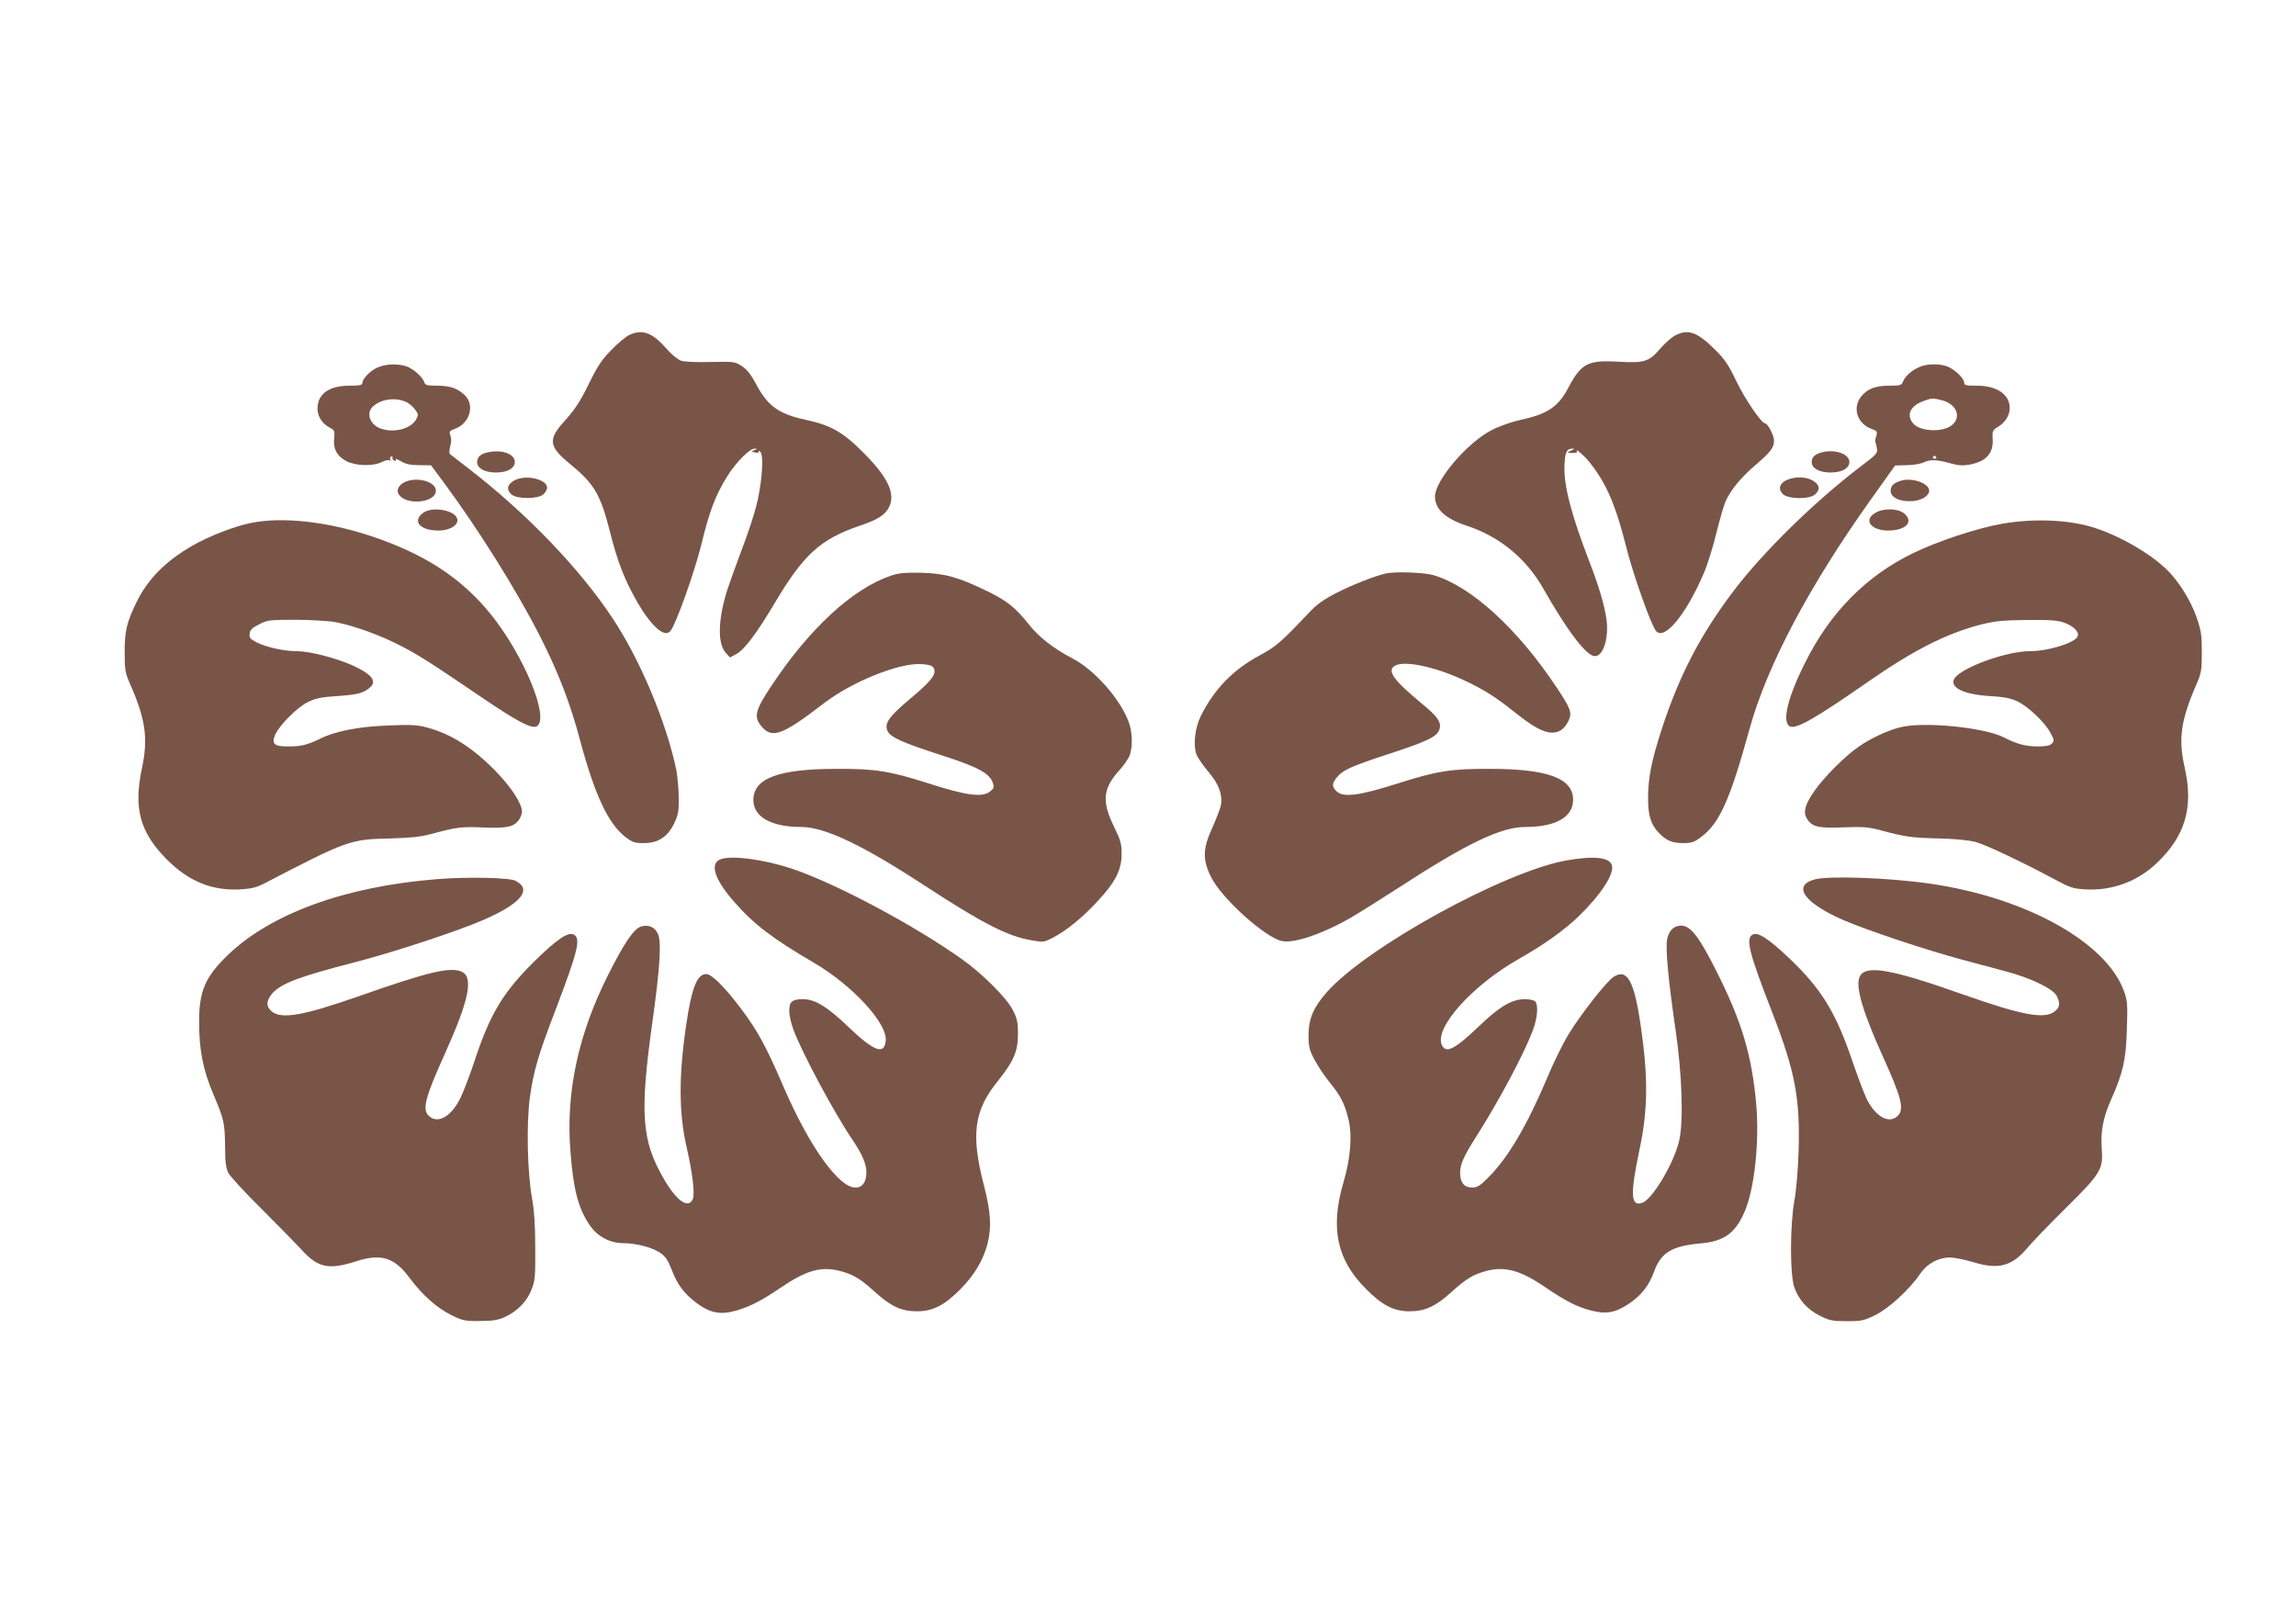
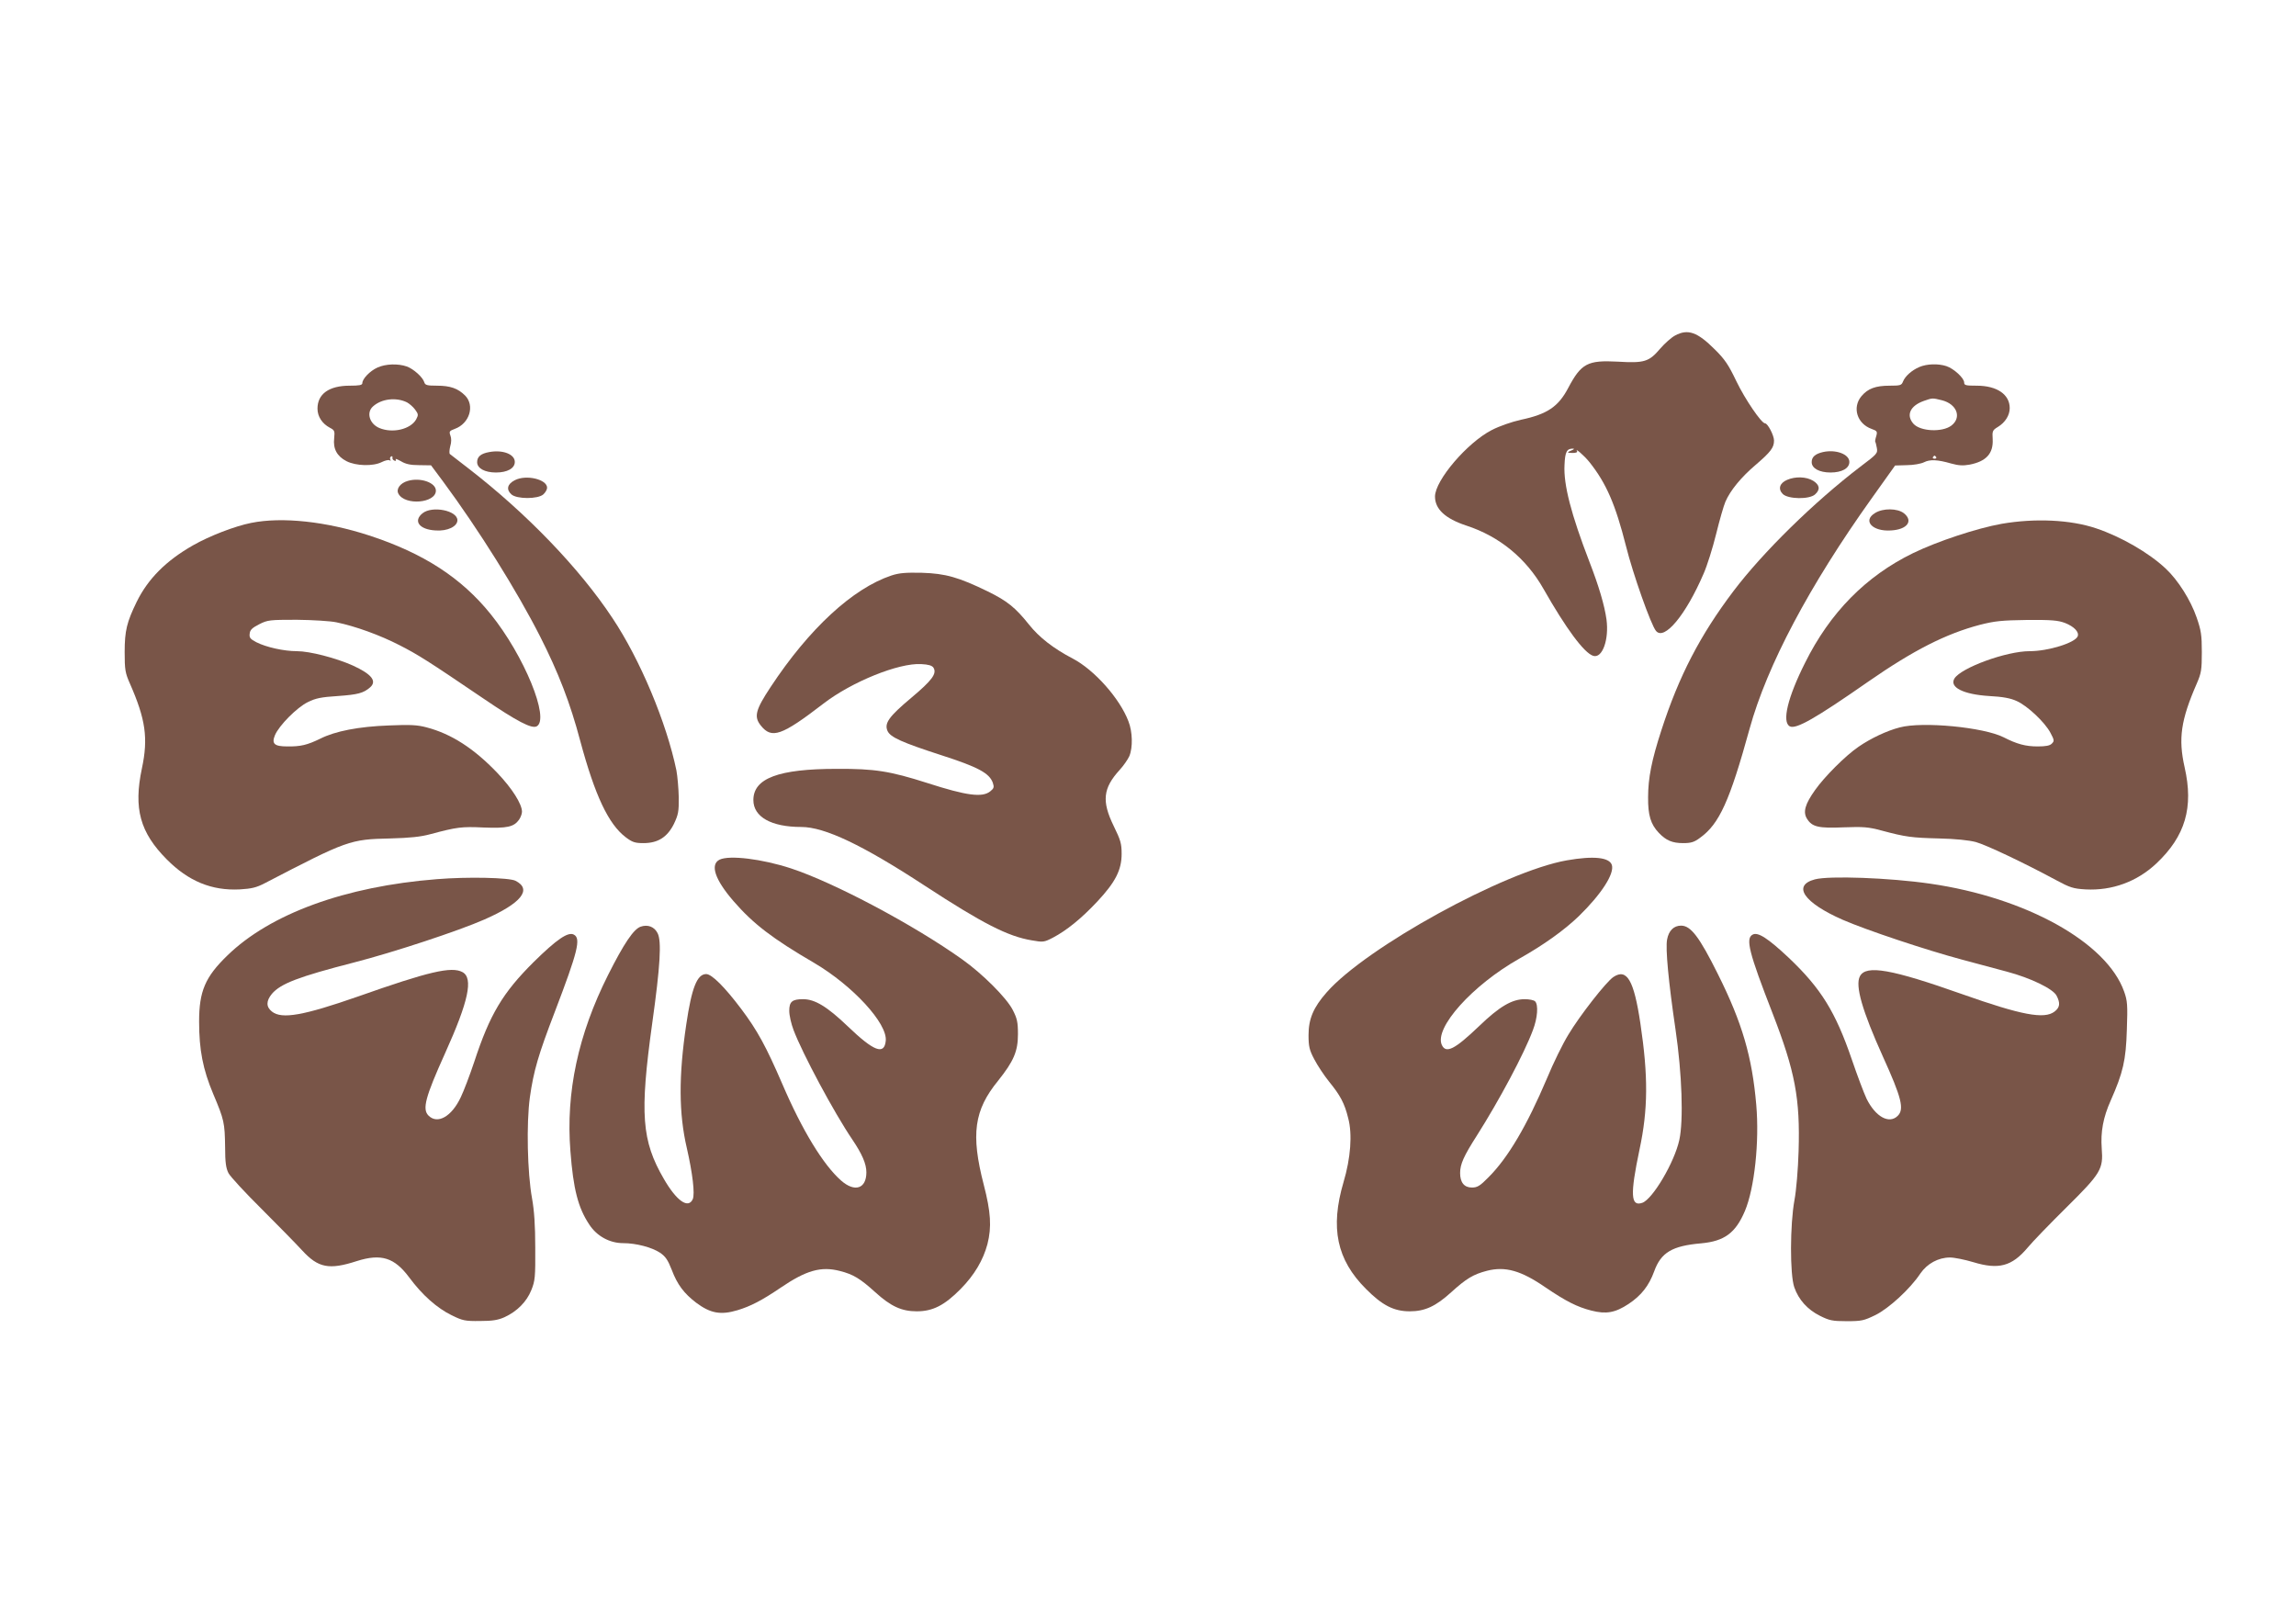
<svg xmlns="http://www.w3.org/2000/svg" version="1.0" width="1280pt" height="904pt" viewBox="0 0 1280 904" preserveAspectRatio="xMidYMid meet">
  <g transform="translate(0,904) scale(0.1,-0.1)" fill="#795548" stroke="none">
-     <path d="M3511 7174 c-19 -8 -64 -45 -101 -83 -55 -56 -78 -90 -128 -192 -47 -97 -77 -141 -131 -202 -99 -109 -94 -144 31 -247 131 -107 166 -168 218 -372 42 -170 85 -278 156 -400 79 -134 150 -195 182 -155 30 36 135 330 172 482 45 186 79 275 145 381 49 78 125 154 152 153 16 0 16 -1 -1 -8 -19 -7 -19 -8 2 -13 13 -4 22 -2 22 5 0 7 6 3 12 -7 17 -30 3 -189 -27 -301 -14 -55 -51 -165 -82 -245 -30 -80 -65 -177 -78 -217 -52 -163 -56 -298 -10 -351 l24 -27 36 19 c45 25 112 113 212 281 162 274 257 360 478 435 98 33 139 59 161 102 38 74 -5 167 -141 303 -116 117 -182 154 -324 185 -150 32 -212 77 -277 201 -27 50 -49 79 -78 98 -39 25 -43 26 -174 23 -76 -2 -147 1 -165 7 -19 7 -55 36 -84 70 -76 86 -130 107 -202 75z" />
    <path d="M9339 7170 c-21 -11 -58 -44 -84 -74 -62 -73 -88 -81 -237 -72 -167 9 -203 -10 -275 -146 -55 -105 -117 -147 -264 -178 -53 -12 -119 -35 -162 -57 -137 -70 -317 -281 -317 -371 0 -70 57 -123 175 -162 184 -60 333 -182 430 -353 125 -220 226 -357 277 -373 51 -16 89 91 74 203 -11 79 -43 187 -95 321 -102 265 -145 430 -139 540 3 74 13 92 48 91 8 0 5 -4 -7 -9 -30 -12 -29 -15 6 -15 16 0 27 4 23 9 -14 23 41 -25 69 -60 94 -118 145 -236 204 -469 38 -153 139 -439 167 -472 46 -56 166 88 265 318 20 45 51 144 70 221 19 77 42 158 52 181 27 63 88 137 168 205 85 73 103 97 103 136 0 29 -35 96 -50 96 -20 0 -112 135 -160 235 -43 90 -64 122 -120 177 -97 97 -150 116 -221 78z" />
    <path d="M2104 6991 c-42 -19 -84 -63 -84 -87 0 -11 -18 -14 -70 -14 -116 0 -180 -46 -180 -128 0 -44 26 -84 70 -107 25 -13 27 -18 23 -58 -7 -59 16 -101 69 -128 53 -27 149 -29 196 -5 18 9 38 14 44 10 6 -4 8 -3 4 4 -3 6 -2 14 4 17 6 4 9 1 8 -6 -2 -6 3 -14 11 -17 8 -3 11 0 7 7 -4 6 9 1 29 -10 26 -16 53 -22 102 -22 l66 -1 67 -90 c199 -269 412 -610 541 -864 102 -201 168 -371 224 -583 82 -304 157 -463 253 -536 37 -28 52 -33 99 -33 81 0 133 33 170 107 24 51 28 68 27 148 -1 49 -7 117 -13 150 -55 266 -202 618 -357 850 -184 278 -479 584 -804 835 -52 40 -98 76 -102 79 -4 4 -3 23 2 43 7 22 7 45 1 60 -8 22 -6 26 24 37 83 30 113 130 58 186 -40 40 -83 55 -157 55 -56 0 -66 3 -71 20 -9 28 -59 73 -97 87 -49 17 -118 15 -164 -6z m165 -194 c13 -7 34 -25 45 -40 19 -26 19 -30 6 -55 -31 -55 -131 -79 -205 -48 -55 23 -74 86 -36 120 47 43 129 53 190 23z" />
    <path d="M10700 6994 c-42 -18 -79 -51 -91 -81 -8 -21 -15 -23 -74 -23 -79 0 -122 -16 -158 -59 -52 -63 -24 -153 57 -182 31 -11 33 -15 26 -40 -5 -15 -7 -29 -6 -31 2 -2 6 -17 9 -34 6 -31 2 -35 -91 -105 -258 -197 -543 -476 -708 -694 -186 -246 -304 -473 -402 -776 -54 -166 -74 -266 -74 -374 -1 -100 15 -151 60 -198 40 -42 75 -57 135 -57 44 0 62 5 95 30 107 77 165 205 276 608 97 352 333 797 679 1282 l132 185 66 2 c36 0 79 8 95 16 33 17 76 15 152 -7 40 -11 65 -13 103 -6 92 18 132 62 128 141 -3 46 -1 51 29 69 41 25 66 65 66 105 0 76 -71 125 -184 125 -61 0 -70 2 -70 18 0 24 -57 77 -99 91 -46 15 -109 13 -151 -5z m125 -185 c85 -21 113 -97 53 -142 -51 -38 -173 -32 -211 11 -42 48 -18 100 58 127 49 17 47 17 100 4z m-31 -317 c3 -5 -1 -9 -9 -9 -8 0 -12 4 -9 9 3 4 7 8 9 8 2 0 6 -4 9 -8z" />
    <path d="M2728 6520 c-47 -8 -68 -26 -68 -56 0 -35 43 -58 105 -58 63 0 105 23 105 59 0 43 -67 69 -142 55z" />
    <path d="M10163 6520 c-43 -10 -63 -27 -63 -56 0 -35 43 -58 105 -58 63 0 105 23 105 59 0 43 -75 71 -147 55z" />
    <path d="M2870 6363 c-42 -21 -49 -52 -19 -79 30 -27 148 -27 178 0 12 11 21 27 21 37 0 47 -117 75 -180 42z" />
    <path d="M9963 6365 c-42 -18 -52 -51 -24 -79 30 -29 148 -31 180 -2 30 27 26 53 -11 76 -38 23 -99 25 -145 5z" />
    <path d="M2273 6359 c-42 -12 -66 -45 -52 -71 36 -68 209 -53 209 17 0 45 -87 75 -157 54z" />
-     <path d="M10597 6360 c-40 -12 -57 -29 -57 -56 0 -34 42 -58 106 -58 58 -1 109 27 109 59 0 41 -96 75 -158 55z" />
    <path d="M2356 6179 c-54 -43 -19 -91 72 -96 66 -5 122 22 122 57 0 54 -140 82 -194 39z" />
    <path d="M10453 6180 c-71 -43 -14 -104 89 -97 91 5 126 53 72 96 -36 28 -117 29 -161 1z" />
    <path d="M1400 6125 c-91 -18 -233 -73 -324 -125 -151 -86 -251 -187 -314 -315 -55 -113 -67 -161 -67 -280 0 -99 3 -116 29 -175 88 -200 103 -305 67 -474 -47 -223 -11 -356 139 -507 120 -121 250 -175 407 -167 66 4 92 10 140 35 460 239 474 244 698 249 111 3 170 9 225 24 146 39 173 43 296 37 131 -5 169 3 198 44 9 13 16 33 16 44 0 43 -55 130 -138 217 -130 136 -256 217 -393 253 -52 14 -91 16 -209 11 -171 -6 -302 -32 -385 -74 -72 -35 -109 -44 -183 -43 -73 0 -89 15 -69 63 23 54 122 154 183 184 44 22 75 28 168 34 111 8 142 16 179 48 40 35 9 74 -96 122 -94 42 -240 80 -312 80 -72 0 -171 22 -226 50 -34 18 -40 25 -37 48 2 21 14 32 53 52 47 24 59 25 210 25 89 -1 187 -7 220 -14 107 -22 244 -72 351 -127 104 -53 158 -87 469 -298 187 -127 269 -170 297 -155 75 40 -70 395 -257 626 -163 202 -374 339 -677 438 -239 78 -485 105 -658 70z" />
    <path d="M11159 6120 c-139 -25 -357 -97 -495 -164 -262 -128 -462 -331 -601 -611 -97 -193 -130 -330 -85 -354 34 -18 143 44 437 249 252 175 433 267 623 317 83 21 121 25 262 27 138 1 173 -2 213 -17 50 -20 79 -50 70 -74 -14 -36 -163 -83 -268 -83 -130 0 -381 -92 -419 -152 -30 -49 49 -89 193 -98 76 -4 120 -12 154 -28 59 -26 157 -118 188 -177 22 -41 22 -46 8 -60 -11 -12 -35 -16 -80 -16 -66 0 -115 13 -189 51 -111 56 -452 89 -579 55 -71 -18 -162 -61 -230 -108 -72 -49 -190 -167 -242 -241 -57 -80 -69 -124 -44 -162 28 -44 65 -52 204 -46 109 4 137 2 211 -18 135 -36 167 -40 320 -44 92 -2 167 -10 205 -20 58 -16 267 -115 447 -212 78 -42 96 -48 165 -52 147 -8 287 43 395 145 161 152 208 312 157 536 -36 160 -21 263 68 467 25 58 28 76 28 175 0 95 -4 121 -29 193 -33 96 -104 209 -173 273 -94 88 -248 177 -388 224 -143 48 -340 57 -526 25z" />
    <path d="M4970 5832 c-216 -72 -459 -296 -674 -622 -84 -127 -94 -165 -55 -214 61 -77 116 -58 350 122 157 121 419 227 544 220 41 -2 61 -8 69 -20 20 -33 -7 -70 -125 -169 -124 -104 -150 -141 -131 -184 16 -35 81 -64 300 -135 205 -66 268 -100 287 -154 8 -24 6 -31 -14 -47 -44 -36 -131 -25 -351 46 -210 67 -294 80 -505 79 -326 0 -465 -53 -465 -174 0 -94 100 -150 267 -150 130 0 341 -100 688 -327 323 -211 464 -283 597 -305 63 -11 68 -11 118 15 76 40 158 106 247 201 101 108 136 176 136 266 0 58 -6 77 -44 155 -68 139 -60 211 33 313 22 24 46 59 54 77 20 48 18 136 -5 194 -48 127 -190 287 -311 350 -107 56 -187 118 -244 190 -75 94 -121 131 -229 184 -162 79 -236 100 -367 104 -91 2 -127 -1 -170 -15z" />
-     <path d="M7725 5843 c-64 -15 -183 -62 -270 -106 -78 -40 -113 -65 -160 -115 -153 -162 -182 -187 -275 -237 -144 -77 -251 -187 -325 -335 -32 -63 -44 -159 -26 -212 6 -19 36 -63 65 -97 59 -68 82 -128 73 -186 -3 -20 -25 -76 -47 -126 -55 -119 -57 -180 -9 -277 58 -119 302 -339 396 -358 68 -14 227 40 385 131 46 27 164 101 263 165 383 249 572 340 709 340 169 0 266 55 266 152 0 119 -141 172 -465 172 -211 1 -295 -12 -505 -79 -222 -71 -312 -83 -350 -45 -25 25 -25 41 0 73 34 44 81 65 286 132 221 72 274 98 288 137 14 40 -7 72 -99 147 -159 132 -196 184 -146 211 55 29 225 -8 387 -84 110 -52 173 -92 283 -180 101 -80 153 -108 202 -110 43 -1 75 23 96 72 17 40 8 64 -67 177 -219 330 -478 567 -689 629 -52 15 -216 21 -266 9z" />
-     <path d="M4012 4248 c-55 -27 -26 -112 77 -231 110 -127 217 -209 452 -346 213 -126 407 -336 397 -433 -8 -81 -66 -59 -211 80 -116 111 -184 152 -250 152 -61 0 -77 -14 -77 -65 0 -25 11 -73 24 -107 49 -130 226 -461 328 -611 54 -80 78 -135 78 -182 0 -92 -65 -113 -141 -46 -99 87 -217 280 -328 539 -90 208 -138 297 -229 418 -92 122 -164 194 -195 194 -51 0 -81 -77 -111 -280 -43 -288 -42 -497 3 -690 32 -140 46 -256 33 -285 -25 -55 -90 -10 -161 113 -124 213 -135 363 -65 867 45 321 53 459 30 503 -18 36 -55 50 -95 36 -39 -14 -93 -94 -181 -269 -167 -332 -236 -655 -210 -982 16 -212 43 -316 105 -409 42 -65 114 -104 189 -104 72 0 159 -23 205 -53 31 -21 44 -40 66 -96 31 -82 68 -131 136 -183 79 -59 136 -70 230 -42 73 22 137 55 240 125 144 98 226 121 331 94 75 -19 113 -42 198 -119 86 -78 146 -106 231 -106 89 0 154 33 244 124 77 78 126 161 150 251 24 95 19 178 -21 332 -72 279 -54 414 80 578 87 109 111 164 111 260 0 68 -5 88 -29 135 -34 67 -169 202 -282 282 -269 192 -714 428 -954 507 -162 53 -343 75 -398 49z" />
+     <path d="M4012 4248 c-55 -27 -26 -112 77 -231 110 -127 217 -209 452 -346 213 -126 407 -336 397 -433 -8 -81 -66 -59 -211 80 -116 111 -184 152 -250 152 -61 0 -77 -14 -77 -65 0 -25 11 -73 24 -107 49 -130 226 -461 328 -611 54 -80 78 -135 78 -182 0 -92 -65 -113 -141 -46 -99 87 -217 280 -328 539 -90 208 -138 297 -229 418 -92 122 -164 194 -195 194 -51 0 -81 -77 -111 -280 -43 -288 -42 -497 3 -690 32 -140 46 -256 33 -285 -25 -55 -90 -10 -161 113 -124 213 -135 363 -65 867 45 321 53 459 30 503 -18 36 -55 50 -95 36 -39 -14 -93 -94 -181 -269 -167 -332 -236 -655 -210 -982 16 -212 43 -316 105 -409 42 -65 114 -104 189 -104 72 0 159 -23 205 -53 31 -21 44 -40 66 -96 31 -82 68 -131 136 -183 79 -59 136 -70 230 -42 73 22 137 55 240 125 144 98 226 121 331 94 75 -19 113 -42 198 -119 86 -78 146 -106 231 -106 89 0 154 33 244 124 77 78 126 161 150 251 24 95 19 178 -21 332 -72 279 -54 414 80 578 87 109 111 164 111 260 0 68 -5 88 -29 135 -34 67 -169 202 -282 282 -269 192 -714 428 -954 507 -162 53 -343 75 -398 49" />
    <path d="M8735 4244 c-347 -61 -1119 -485 -1339 -736 -74 -84 -101 -148 -101 -238 0 -64 5 -84 32 -135 17 -33 54 -89 82 -124 63 -77 87 -122 107 -204 24 -89 14 -223 -26 -357 -75 -255 -38 -432 125 -595 91 -92 156 -125 244 -125 85 0 145 28 231 106 85 77 123 100 200 120 102 26 190 1 325 -92 115 -78 178 -110 257 -130 82 -21 133 -12 207 37 71 47 114 102 143 182 38 105 100 142 262 156 130 12 192 58 244 181 53 126 81 385 63 591 -23 267 -78 457 -214 729 -103 207 -151 270 -205 270 -41 0 -69 -28 -78 -77 -10 -50 8 -238 47 -503 36 -245 45 -506 21 -615 -27 -124 -148 -329 -206 -350 -65 -23 -69 44 -16 296 48 224 49 410 5 704 -36 241 -75 308 -150 259 -40 -26 -189 -217 -251 -321 -31 -50 -85 -160 -120 -245 -112 -264 -217 -442 -325 -550 -48 -49 -63 -58 -93 -58 -43 0 -66 28 -66 81 0 49 20 94 93 208 125 197 264 457 313 589 26 68 31 141 12 160 -7 7 -33 12 -58 12 -71 0 -141 -41 -255 -151 -135 -129 -184 -154 -207 -104 -43 95 170 333 432 481 137 77 251 159 332 237 125 122 199 236 184 285 -14 43 -102 52 -251 26z" />
    <path d="M2435 4139 c-510 -40 -929 -193 -1168 -426 -123 -119 -157 -199 -157 -367 0 -159 21 -267 79 -405 61 -144 64 -160 66 -296 0 -86 5 -118 19 -145 10 -19 93 -109 185 -200 91 -91 193 -195 226 -231 89 -97 150 -109 304 -59 136 43 210 20 293 -92 72 -97 154 -170 236 -210 61 -30 75 -33 157 -32 70 0 101 5 137 21 70 32 124 86 150 151 21 52 23 72 22 237 0 126 -6 208 -18 275 -26 143 -32 417 -12 563 21 148 47 237 140 479 127 333 146 407 105 428 -32 17 -95 -26 -224 -153 -172 -171 -244 -291 -331 -556 -25 -75 -59 -164 -75 -197 -51 -109 -130 -153 -180 -103 -36 36 -18 103 92 347 131 290 159 420 97 453 -61 33 -188 3 -582 -136 -304 -106 -425 -128 -480 -84 -33 26 -33 59 0 99 49 57 148 95 459 175 218 56 582 176 725 239 207 91 268 168 174 216 -35 18 -268 23 -439 9z" />
    <path d="M10118 4138 c-128 -34 -62 -130 154 -225 130 -57 469 -170 668 -223 85 -23 198 -53 250 -67 131 -35 255 -95 275 -133 22 -42 19 -66 -11 -89 -57 -44 -184 -20 -515 97 -393 139 -536 165 -570 100 -28 -52 13 -193 128 -448 104 -229 120 -293 83 -330 -48 -48 -124 -6 -174 95 -15 32 -52 130 -82 218 -91 266 -172 397 -351 567 -117 110 -173 146 -202 130 -41 -21 -21 -100 111 -439 126 -325 154 -475 145 -769 -3 -100 -13 -219 -23 -272 -25 -136 -26 -415 -1 -486 24 -69 73 -124 143 -159 52 -26 69 -30 149 -30 83 0 96 3 160 34 75 37 194 146 251 232 38 55 100 89 165 89 25 0 83 -12 130 -26 141 -43 215 -23 302 80 28 34 126 135 218 226 192 190 205 213 196 327 -7 93 8 174 50 268 69 156 85 224 90 395 5 138 3 161 -15 212 -97 275 -548 525 -1082 602 -228 33 -562 45 -642 24z" />
  </g>
</svg>